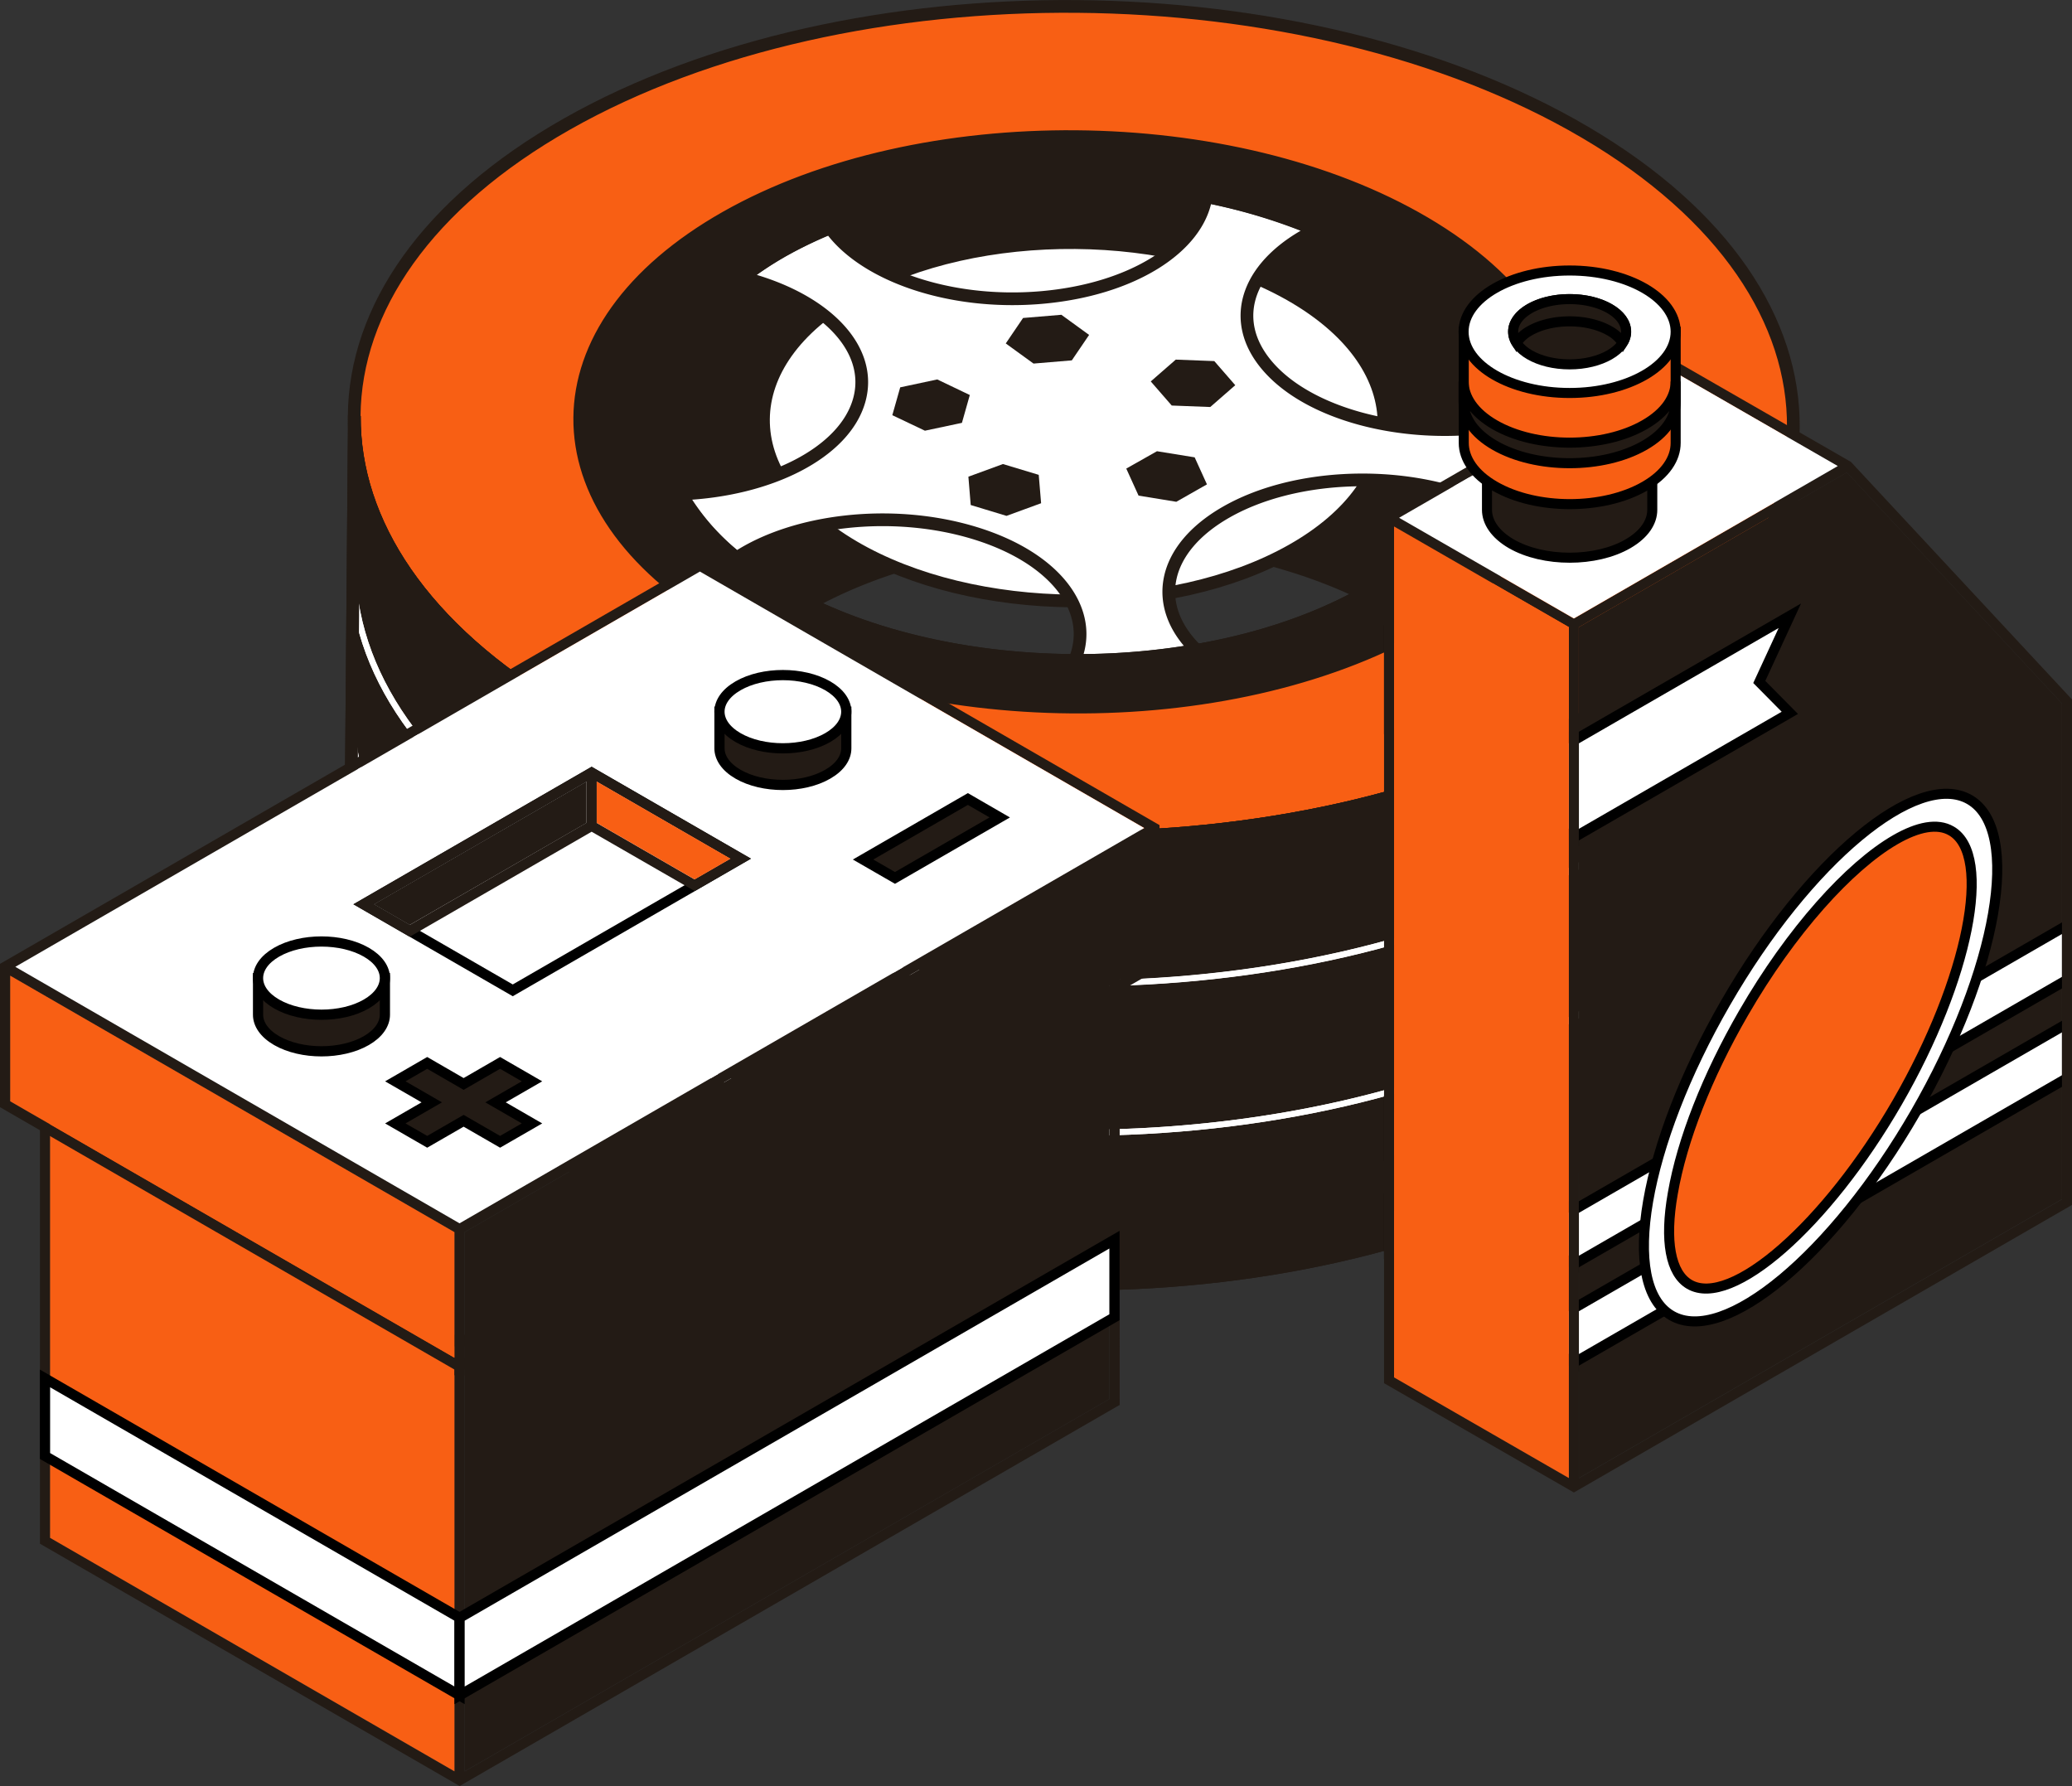
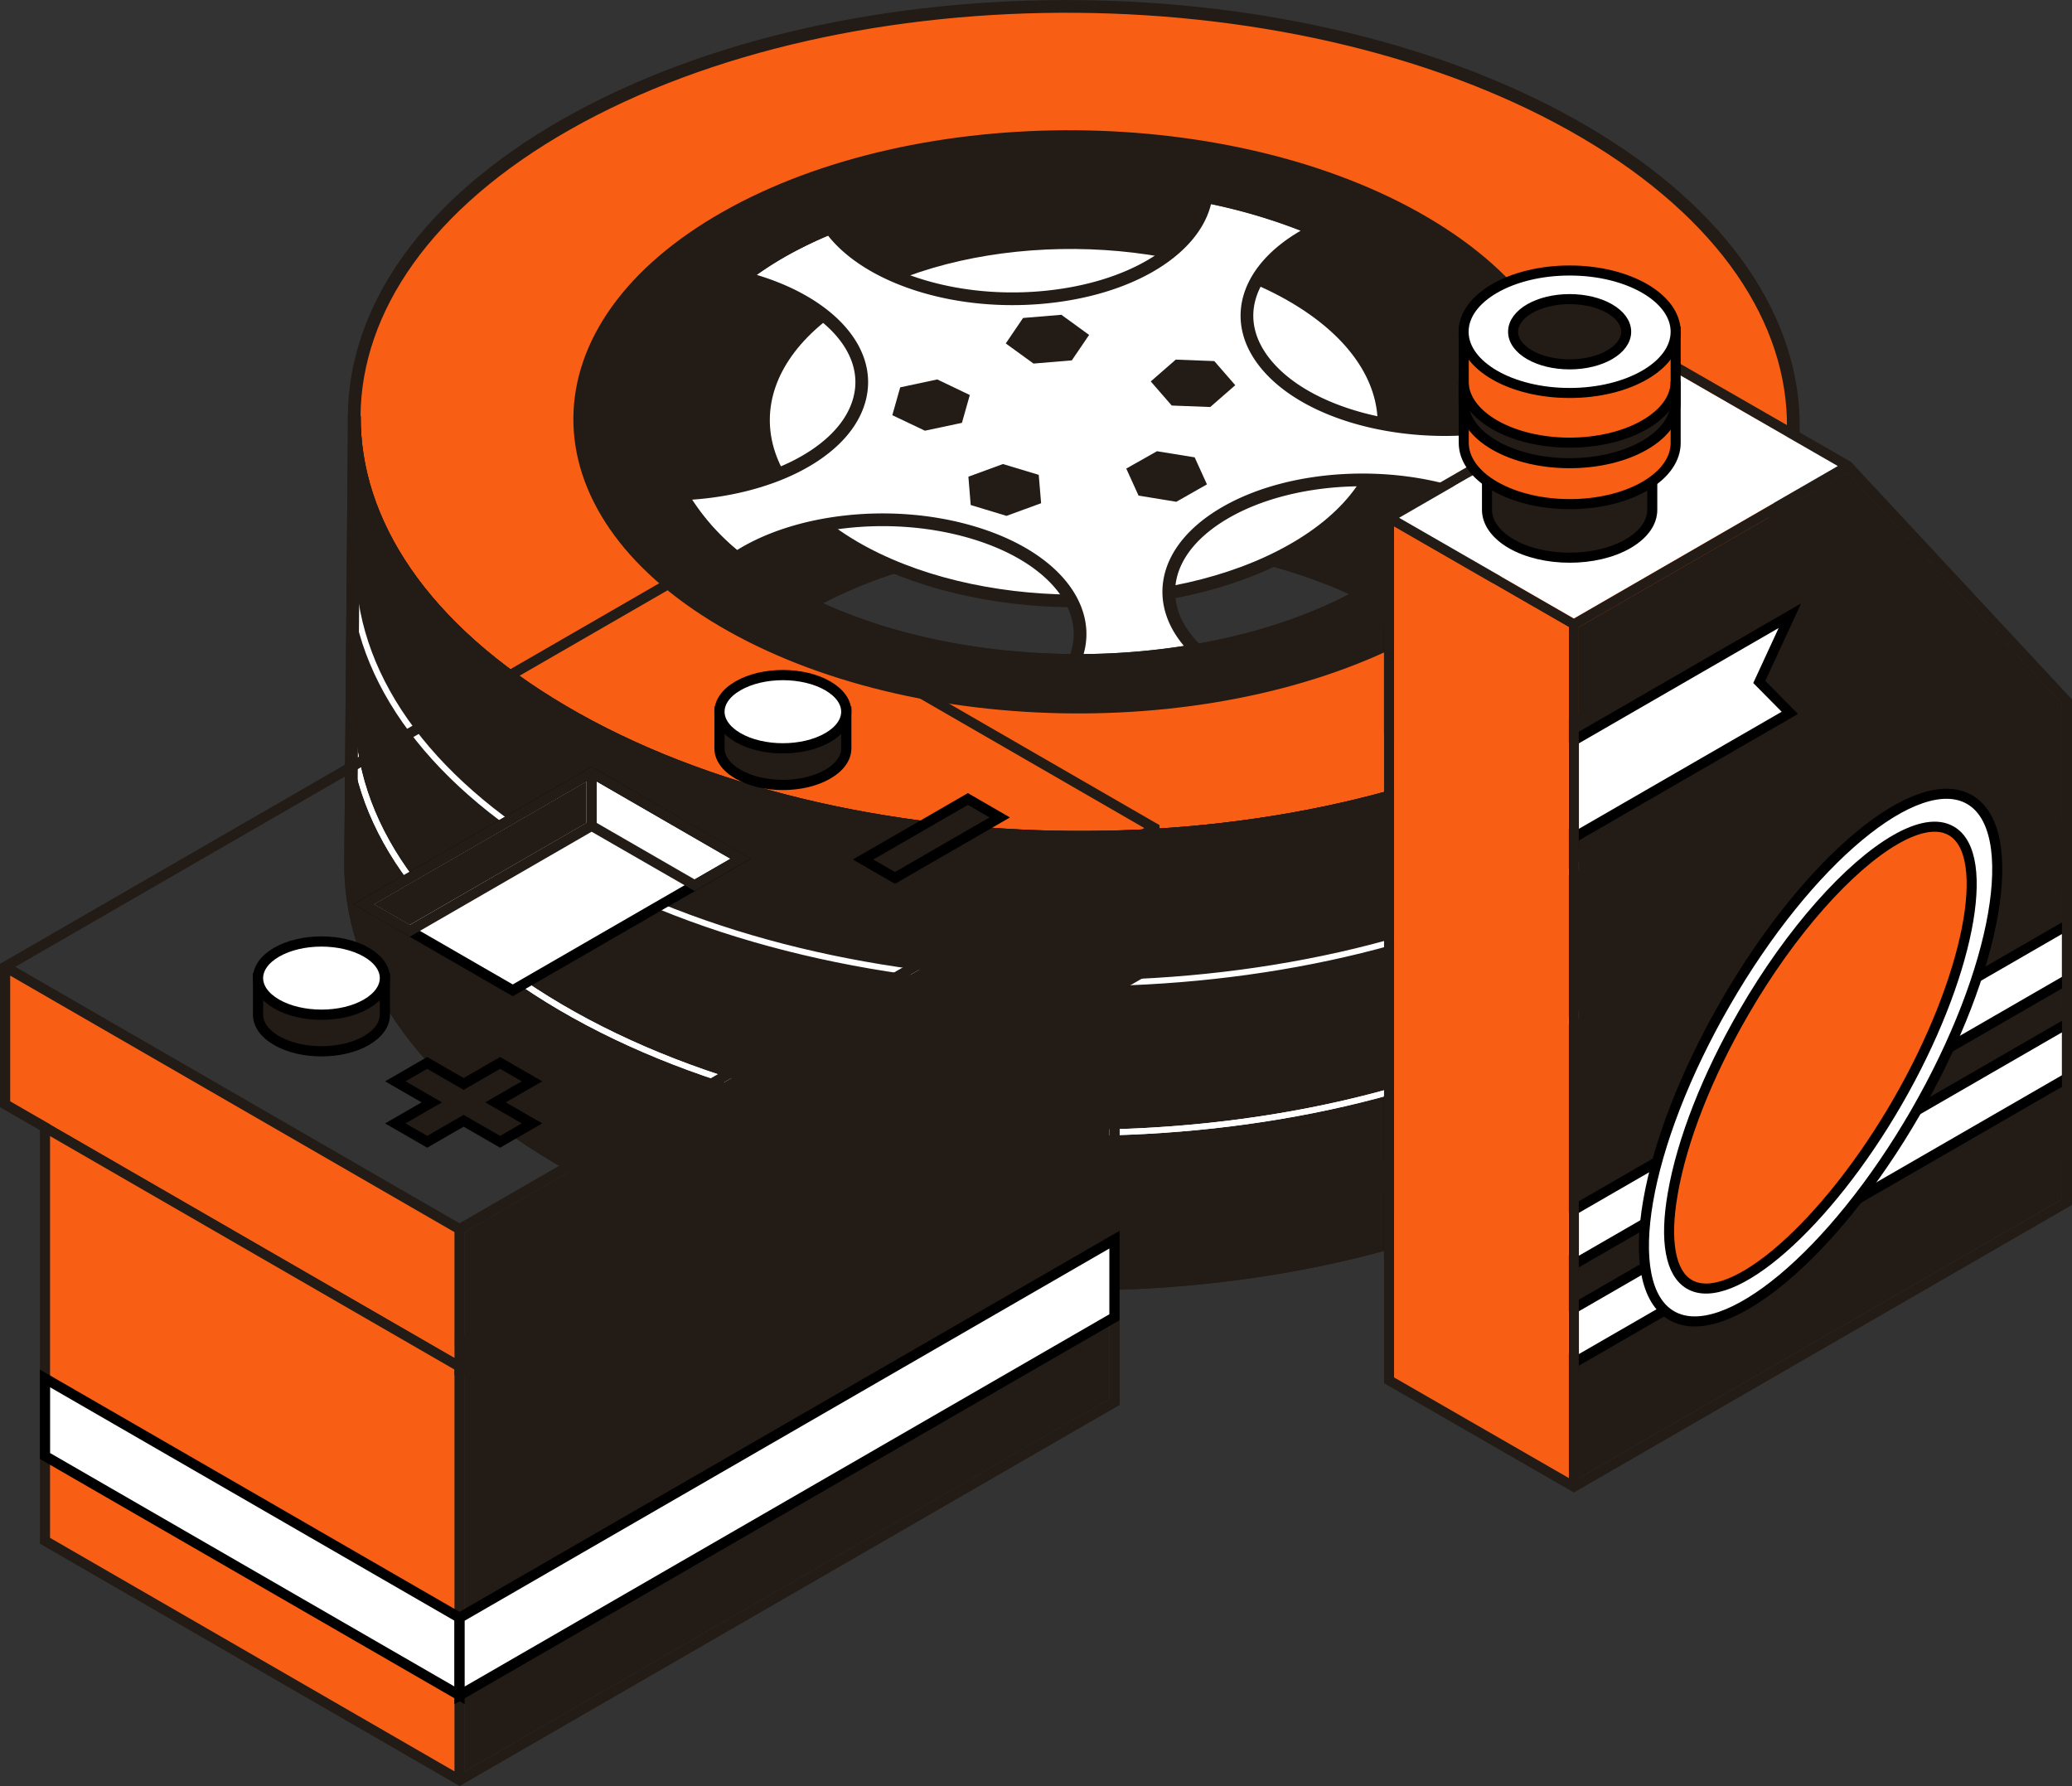
<svg xmlns="http://www.w3.org/2000/svg" id="Illustrations" viewBox="0 0 488.91 421.45">
  <rect x="0" y="0" width="488.91" height="421.45" fill="#333333" stroke="none" />
  <defs>
    <style>.cls-1,.cls-12,.cls-6,.cls-9{fill:#231b15;}.cls-1,.cls-2,.cls-3,.cls-5{stroke:#231b15;stroke-width:3px;}.cls-1,.cls-10,.cls-11,.cls-12,.cls-2,.cls-3,.cls-5,.cls-8,.cls-9{stroke-linecap:round;stroke-miterlimit:10;}.cls-11,.cls-2,.cls-7{fill:#f85f14;}.cls-10,.cls-3,.cls-4,.cls-8{fill:#fff;}.cls-5{fill:none;}.cls-10,.cls-11,.cls-12,.cls-8,.cls-9{stroke:#000;}.cls-8,.cls-9{stroke-width:2.41px;}.cls-10,.cls-11,.cls-12{stroke-width:2.37px;}</style>
  </defs>
  <path class="cls-1" d="M321.66,140.11l.35-.18c38.27-21.68,38.56-57.34.65-79.64S223,37.47,184.72,59.15s-38.57,57.34-.66,79.65c2.2,1.29,4.51,2.5,6.86,3.65C227,122.22,283.61,121.55,321.66,140.11Z" />
  <path class="cls-2" d="M372.85,169.85C439.47,132.11,440,70,374,31.21s-173.5-39.71-240.12-2S66.74,129,132.73,167.87,306.23,207.59,372.85,169.85ZM184.72,59.15C223,37.47,284.75,38,322.66,60.29s37.62,58-.65,79.64S222,161.1,184.06,138.8,146.44,80.83,184.72,59.15Z" />
  <path class="cls-3" d="M201.34,129c-28.45-16.75-28.23-43.51.5-59.79s75.08-15.89,103.54.86,28.23,43.51-.5,59.78S229.8,145.75,201.34,129Z" />
  <path class="cls-3" d="M202.73,94.49c-3.5,12.37-21.25,21.23-42,22.06a54.18,54.18,0,0,0,13.11,15.08c13.66-9,36.69-11.74,56-5.89s28.62,18.44,23.73,30.11a164.76,164.76,0,0,0,28.81-2.41c-10.72-10.36-8.37-23.9,7.07-32.66s39-9.84,56.69-3.46a35.48,35.48,0,0,0,4.72-16.58c-20.29,2.6-41.91-3-51.69-14.27S294.64,62,310.44,54.26a134.11,134.11,0,0,0-25.86-7.86c-1.83,12-17.52,22-39,23.82s-41.71-5.29-49.68-16.43a102.92,102.92,0,0,0-11.18,5.36,81.27,81.27,0,0,0-9.5,6.35C194.35,70.31,206.23,82.13,202.73,94.49Z" />
  <path class="cls-1" d="M335.39,147.81c45.74-25.91,46.09-68.52.79-95.18S217.07,25.37,171.33,51.27s-46.09,68.52-.79,95.18S289.65,173.72,335.39,147.81ZM184.72,59.15C223,37.47,284.75,38,322.66,60.29s37.62,58-.65,79.64S222,161.1,184.06,138.8,146.44,80.83,184.72,59.15Z" />
  <polygon class="cls-1" points="277.28 116.84 282.86 113.67 280.86 109.27 273.28 108.04 267.69 111.2 269.69 115.6 277.28 116.84" />
  <polygon class="cls-1" points="289.36 90.75 285.82 86.68 277.97 86.38 273.65 90.15 277.19 94.22 285.04 94.52 289.36 90.75" />
  <polygon class="cls-1" points="250.01 75.82 242.24 76.47 239.38 80.68 244.3 84.25 252.07 83.6 254.93 79.39 250.01 75.82" />
  <polygon class="cls-1" points="213.61 92.68 212.34 97.16 218.43 100.06 225.78 98.5 227.05 94.02 220.97 91.11 213.61 92.68" />
  <polygon class="cls-1" points="230.46 118.03 237.45 120.15 244.07 117.73 243.69 113.19 236.7 111.08 230.09 113.5 230.46 118.03" />
  <path class="cls-1" d="M131.84,273.3c66,38.83,173.5,39.71,240.12,2,33.39-18.91,50.17-43.94,50.29-69.09h0L423,104.93c-1.86,23.73-18.56,47-50.1,64.92-66.62,37.74-174.13,36.85-240.12-2-33-19.41-49.36-44.63-49.16-69.71h0l-.88,105h0C82.32,228.4,98.68,253.78,131.84,273.3Z" />
  <path class="cls-4" d="M254.45,268c-44.42,0-89-9.95-122.63-29.75-32.31-19-49.89-44.13-49.49-70.73H83v-.72h.74l0,.73c-.38,26.06,16.94,50.74,48.8,69.47,65.68,38.66,173.08,39.54,239.4,2,32.07-18.17,49.8-42.48,49.93-68.47h1.43c-.14,26.53-18.12,51.28-50.66,69.71C339.92,258.72,297.24,268,254.45,268Z" />
  <path class="cls-4" d="M83.77,166.76Zm0,0H83v.72h-.71c-.4,26.6,17.18,51.72,49.49,70.73C165.48,258,210,268,254.45,268c42.79,0,85.47-9.23,118.2-27.77,32.54-18.43,50.52-43.18,50.66-69.71h-1.43c-.13,26-17.86,50.3-49.93,68.47-32.54,18.43-75,27.6-117.51,27.6-44.16,0-88.44-9.89-121.89-29.58-31.86-18.73-49.18-43.41-48.8-69.47l0-.73Z" />
  <path class="cls-4" d="M254.61,232.73c-44.43,0-89-9.95-122.63-29.76-32.31-19-49.89-44.13-49.49-70.73h.7v-.71h.73v.72c-.38,26.07,16.94,50.74,48.79,69.48,65.69,38.65,173.08,39.53,239.41,2,32.07-18.16,49.8-42.48,49.93-68.47h1.43c-.14,26.52-18.13,51.28-50.66,69.71C340.08,223.5,297.4,232.73,254.61,232.73Z" />
-   <path class="cls-4" d="M83.92,131.54h0Zm0,0h-.73v.71h-.7C82.09,158.84,99.67,184,132,203c33.66,19.81,78.2,29.76,122.63,29.76,42.79,0,85.47-9.23,118.2-27.77,32.53-18.43,50.52-43.19,50.66-69.71H422c-.13,26-17.86,50.31-49.93,68.47-32.54,18.43-75,27.61-117.51,27.61-44.15,0-88.44-9.89-121.9-29.58C100.85,183,83.53,158.33,83.91,132.26v-.72Z" />
  <path class="cls-5" d="M131.84,273.3c66,38.83,173.5,39.71,240.12,2,33.39-18.91,50.17-43.94,50.29-69.09h0L423,104.93c-1.86,23.73-18.56,47-50.1,64.92-66.62,37.74-174.13,36.85-240.12-2-33-19.41-49.36-44.63-49.16-69.71h0l-.88,105h0C82.32,228.4,98.68,253.78,131.84,273.3Z" />
  <path class="cls-6" d="M108.43,315.65l-99-57.18v105.8l97.82,56.48,1.2.7,1.21-.7,153.93-88.88.61-.34V225.73Zm153.34,14.48L109.64,418V317.73L261.77,229.9ZM11.82,262.65l95.41,55.08V418L11.82,362.88Z" />
  <polygon class="cls-7" points="11.82 362.88 107.23 417.97 107.23 317.73 11.82 262.65 11.82 362.88" />
  <polygon class="cls-6" points="261.77 229.9 109.64 317.73 109.64 417.97 261.77 330.13 261.77 229.9" />
  <path class="cls-6" d="M272.38,194,165.15,132.09,1.2,226.75l-1.2.69v33.82l107.23,61.91v1.39l1.2-.7,1.21.7v-1.39L273,228.86l.6-.35V194.7Zm-1.2,33.12L109.64,320.38V290.74l161.54-93.26Zm-106-92.25L270,195.39l-40.09,23.15L108.43,288.66,3.61,228.14ZM2.41,230.23l104.82,60.51v29.64L2.41,259.87Z" />
  <polygon class="cls-6" points="271.18 227.12 271.18 197.48 109.64 290.75 109.64 320.38 271.18 227.12" />
-   <polygon class="cls-4" points="269.97 195.39 165.15 134.87 3.62 228.14 108.43 288.66 229.88 218.54 269.97 195.39" />
  <polygon class="cls-7" points="2.41 259.87 107.23 320.38 107.23 290.75 2.41 230.23 2.41 259.87" />
  <polygon class="cls-8" points="139.6 182.32 85.8 213.38 120.99 233.69 174.78 202.63 139.6 182.32" />
  <path class="cls-6" d="M139.6,180.93l-1.21.7-55,31.75,13.28,7.67,42.93-24.79,24.31,14,13.28-7.66ZM88.21,213.38l50.18-29v9.77L96.67,218.26Zm52.59-19.2v-9.77l31.57,18.23-8.46,4.88Z" />
  <polygon class="cls-6" points="88.21 213.38 96.67 218.26 138.39 194.18 138.39 184.41 88.21 213.38" />
-   <polygon class="cls-7" points="140.8 194.18 163.91 207.52 172.37 202.63 140.8 184.41 140.8 194.18" />
  <polygon class="cls-8" points="108.44 381.74 108.44 400.05 10.62 343.57 10.62 325.27 108.44 381.74" />
  <polygon class="cls-8" points="108.44 400.05 108.44 381.74 262.97 292.52 262.97 310.82 108.44 400.05" />
  <path class="cls-9" d="M90.82,239.43V230.8H60.89v8.64h0c0,2.21,1.46,4.42,4.38,6.11,5.85,3.37,15.32,3.37,21.17,0C89.36,243.86,90.82,241.64,90.82,239.43Z" />
  <path class="cls-8" d="M86.44,224.69c5.84,3.37,5.84,8.84,0,12.22s-15.32,3.37-21.17,0-5.84-8.85,0-12.22S80.59,221.32,86.44,224.69Z" />
  <path class="cls-9" d="M199.69,176.57v-8.63H169.77v8.64h0c0,2.21,1.46,4.42,4.38,6.11,5.84,3.38,15.32,3.38,21.16,0C198.24,181,199.7,178.79,199.69,176.57Z" />
  <path class="cls-8" d="M195.31,161.83c5.84,3.38,5.84,8.85,0,12.22s-15.32,3.38-21.16,0-5.85-8.84,0-12.22S189.47,158.46,195.31,161.83Z" />
  <polygon class="cls-9" points="118 250.81 109.4 255.78 100.8 250.81 93.28 255.16 101.88 260.12 93.28 265.09 100.8 269.43 109.4 264.47 118 269.43 125.53 265.09 116.93 260.12 125.53 255.16 118 250.81" />
  <polygon class="cls-9" points="211.18 207.16 203.65 202.82 228.38 188.54 235.9 192.89 211.18 207.16" />
  <polygon class="cls-6" points="372.55 198.23 372.56 348.77 486.55 282.96 486.54 165.99 435.79 111.47 414.22 123.92 372.55 147.98 372.55 198.23" />
  <polygon class="cls-10" points="487.73 254.4 371.37 321.57 371.37 308.73 487.73 241.55 487.73 254.4" />
  <polygon class="cls-10" points="487.73 231.19 371.37 298.36 371.37 285.51 487.73 218.34 487.73 231.19" />
  <path class="cls-10" d="M452,262.5c-19.41,33.62-45.18,55.09-57.56,47.94s-6.67-40.2,12.74-73.82,45.18-55.09,57.56-47.94S471.37,228.88,452,262.5Z" />
  <polygon class="cls-10" points="422.33 168.21 371.37 197.63 371.37 174.72 422.33 145.3 415.12 160.92 422.33 168.21" />
  <path class="cls-11" d="M447.21,198.15c-10.83,6.25-24.61,21.5-35.82,40.92-8.59,14.88-14.51,30-16.67,42.5-2,11.28-.55,18.92,3.93,21.51,9.84,5.69,32.31-14,49.06-43s22.58-58.31,12.74-64C457.19,194.16,452.56,195.06,447.21,198.15Z" />
  <polygon class="cls-10" points="327.76 296.46 371.37 321.57 371.37 308.73 327.76 283.62 327.76 296.46" />
  <polygon class="cls-10" points="371.37 298.36 327.76 273.25 327.76 260.41 371.37 285.51 371.37 298.36" />
  <polygon class="cls-10" points="371.37 197.63 327.76 172.52 327.76 149.61 371.37 174.72 371.37 197.63" />
  <path class="cls-6" d="M488.91,165.05l-51-54.8L436.76,109l-.75-.43L392.4,83.5l-64.64,37.32-1.18.68V326.39l43.61,25.11,1.18.68,1.19-.68,115.76-66.83.59-.35ZM372.55,148l41.67-24.06,21.57-12.45L486.54,166V283l-114,65.81V148ZM328.94,325V124.23L370.19,148V348.77ZM433.65,110l-20.18,11.65-42.1,24.31-41.24-23.75L392.4,86.23Z" />
  <polygon class="cls-7" points="328.94 124.23 328.94 325.02 370.19 348.77 370.19 198.23 370.19 147.98 328.94 124.23" />
  <polygon class="cls-4" points="433.64 109.97 392.4 86.23 330.13 122.18 371.37 145.93 413.47 121.62 433.64 109.97" />
  <path class="cls-12" d="M389.87,120.29V101.62h-39V120.3h0c0,2.88,1.9,5.77,5.71,8,7.62,4.4,20,4.4,27.58,0C388,126.06,389.88,123.18,389.87,120.29Z" />
  <path class="cls-11" d="M395.39,104.5V78.28h-50v26.23h0c0,3.7,2.44,7.4,7.33,10.22,9.77,5.64,25.61,5.64,35.38,0C393,111.9,395.4,108.2,395.39,104.5Z" />
  <ellipse class="cls-10" cx="370.37" cy="78.28" rx="25.02" ry="14.45" />
  <path class="cls-12" d="M388.06,100.22c-9.77,5.64-25.61,5.64-35.38,0-4.89-2.82-7.33-6.52-7.33-10.22v4.85c0,3.7,2.44,7.4,7.33,10.22,9.77,5.64,25.61,5.64,35.38,0,4.9-2.83,7.34-6.53,7.33-10.23V90C395.4,93.69,393,97.39,388.06,100.22Z" />
  <ellipse class="cls-12" cx="370.37" cy="78.28" rx="13.34" ry="7.7" />
-   <path class="cls-12" d="M360.93,78.08c5.22-3,13.66-3,18.87,0a8.61,8.61,0,0,1,3.08,2.82c1.7-2.72.71-5.88-3.08-8.07-5.21-3-13.65-3-18.87,0-3.78,2.19-4.78,5.35-3.07,8.07A8.65,8.65,0,0,1,360.93,78.08Z" />
</svg>